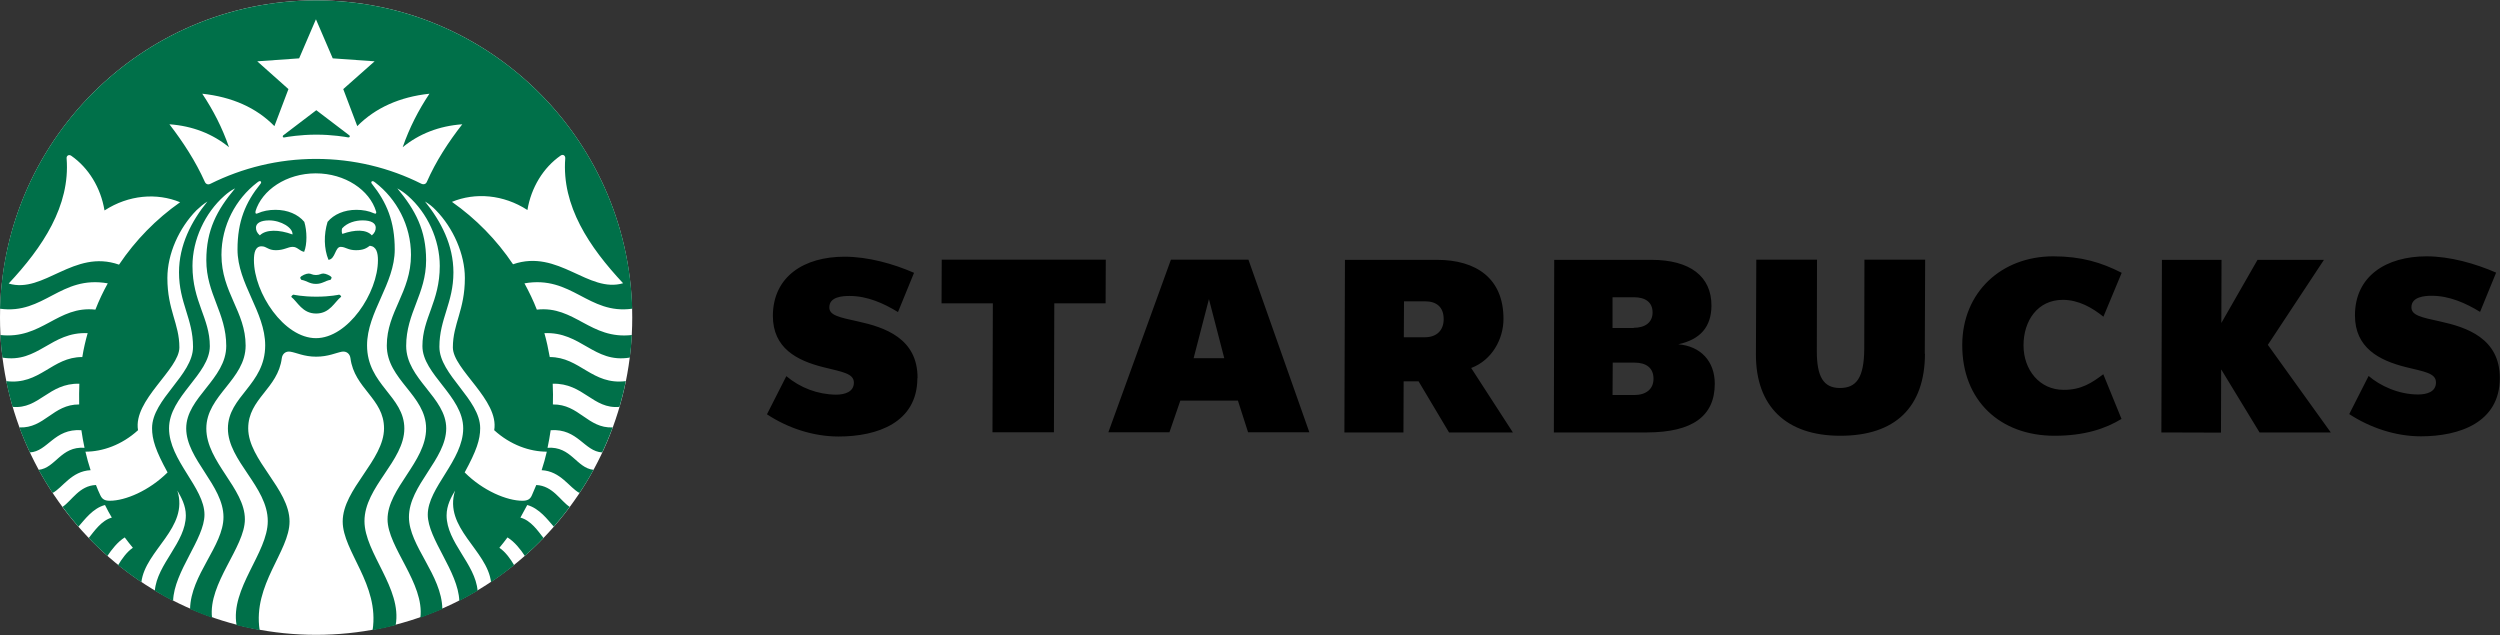
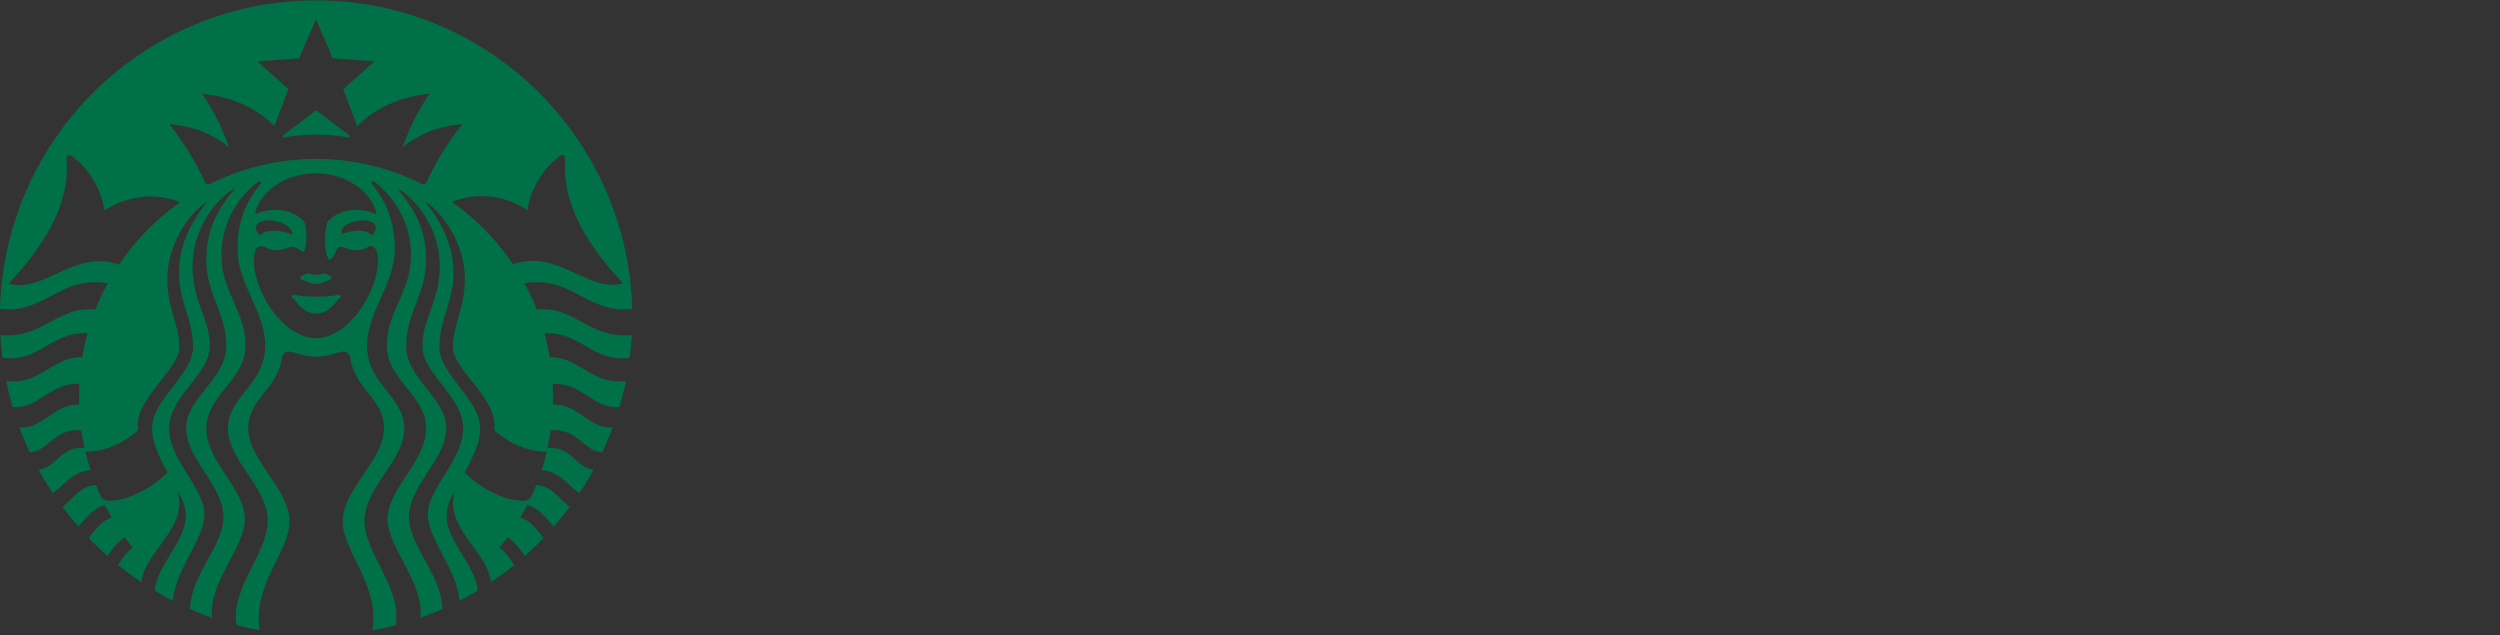
<svg xmlns="http://www.w3.org/2000/svg" width="1000" height="254" viewBox="0 0 1000 254" fill="none">
  <rect x="0" y="0" width="1000" height="254" fill="#333333" stroke="none" />
  <g clip-path="url(#clip0_1235_15806)">
-     <path d="M684.581 122.309C684.655 110.531 675.944 103.939 660.59 103.939H621.689L621.541 172.974H658.893C676.904 172.9 685.91 166.53 685.91 153.493C685.91 144.53 680.3 138.456 671.294 137.716C680.152 135.79 684.507 130.753 684.581 122.309ZM653.504 131.197H645.015V118.901H653.578C658.081 118.901 661.033 120.827 661.033 124.975C661.033 128.901 658.154 131.123 653.43 131.123L653.504 131.197ZM653.652 158.011H645.015L645.089 145.049H653.799C658.45 145.049 661.402 147.123 661.402 151.493C661.402 155.641 658.45 158.011 653.652 158.011ZM588.471 147.197C596.812 144.086 601.389 135.568 601.389 127.642C601.463 111.346 590.464 103.939 574.815 103.939H537.98L537.759 172.974H561.38L561.454 152.53H567.433L579.613 172.974H605.154L588.471 147.197ZM569.943 134.901H561.528L561.602 120.531H570.091C574.594 120.531 577.472 122.827 577.472 127.642C577.472 132.234 574.594 134.901 569.943 134.901ZM999.927 151.197C999.927 135.271 986.567 130.901 976.158 128.605C968.26 126.901 964.569 126.086 964.569 122.901C964.569 118.679 969.884 118.309 972.689 118.309C979.775 118.309 986.345 121.272 992.029 124.753L998.451 109.05C990.11 105.42 979.997 102.531 970.622 102.531C954.53 102.531 941.981 110.383 941.981 126.16C941.981 139.123 951.651 144.16 962.281 146.827C969.662 148.678 974.387 149.197 974.387 152.975C974.387 156.752 970.77 157.789 967.227 157.789C959.402 157.789 952.02 154.308 947.444 150.382L939.693 165.641C947.96 171.048 958.147 174.53 968.334 174.53C983.835 174.53 999.854 168.974 999.927 151.345V151.197ZM367.02 151.197C367.094 135.271 353.733 130.901 343.325 128.605C335.5 126.901 331.662 126.086 331.735 122.901C331.735 118.679 337.05 118.383 339.855 118.383C346.942 118.383 353.511 121.346 359.195 124.827L365.617 109.124C357.276 105.494 347.237 102.679 337.788 102.679C321.696 102.679 309.221 110.531 309.147 126.308C309.147 139.271 318.744 144.234 329.447 146.901C336.829 148.752 341.553 149.345 341.553 153.049C341.553 156.752 337.936 157.863 334.393 157.863C327.085 157.789 320.072 155.123 314.536 150.456L306.785 165.715C315.053 171.196 325.239 174.604 335.426 174.604C350.928 174.604 366.872 169.048 366.946 151.345L367.02 151.197ZM888.464 147.864L888.39 173.048L864.547 172.974L864.768 103.939H888.611L888.538 129.197L903.006 103.939H929.58L907.139 137.938L932.311 172.974H903.818L888.538 147.864H888.464ZM841.295 149.715C836.939 152.975 832.584 156.012 825.424 155.937C815.828 155.937 809.406 147.938 809.406 138.16C809.406 128.234 815.09 119.938 825.129 119.938C831.477 119.938 836.939 123.123 841.368 126.679L848.676 109.124C840.556 104.976 832.51 102.531 821.29 102.531C800.621 102.531 784.972 116.827 784.898 137.938C784.825 160.234 800.031 174.307 821.807 174.307C833.765 174.307 842.18 171.493 848.602 167.567L841.295 149.641V149.715ZM483.577 119.642L477.45 143.271H489.704L483.577 119.642ZM499.226 172.9L495.166 160.234H472.135L467.78 172.9H443.347L468.371 103.865H499.374L523.734 172.9H499.3H499.226ZM376.616 121.346L376.69 103.865H442.313L442.239 121.346H421.718L421.571 172.9H396.99L397.137 121.346H376.616ZM769.987 141.493C769.913 162.826 758.177 174.307 736.105 174.307C714.477 174.307 702.297 162.53 702.371 141.716L702.518 103.865H726.804L726.73 140.53C726.73 150.678 729.388 155.197 735.958 155.197C742.527 155.197 745.628 151.197 745.701 139.493L745.775 103.865H770.061L769.913 141.493H769.987Z" fill="black" />
-     <path d="M126.449 253.928C56.618 253.928 0 197.115 0 127.042C0 56.97 56.618 0.156 126.449 0.156C196.28 0.156 252.897 56.97 252.897 127.042C252.897 197.115 196.28 253.928 126.449 253.928Z" fill="white" />
    <path d="M126.449 53.859C120.174 53.859 114.859 54.748 113.752 54.97C113.088 55.118 112.866 54.451 113.383 54.081L126.522 44.081L139.662 54.081C140.179 54.451 139.883 55.044 139.293 54.97C138.186 54.748 132.871 53.859 126.596 53.859H126.449ZM116.41 118.672C119.067 120.746 120.912 125.413 126.449 125.413C131.985 125.413 133.83 120.746 136.488 118.672C136.34 118.08 135.676 117.857 135.676 117.857C135.676 117.857 132.206 118.672 126.522 118.672C120.839 118.672 117.369 117.857 117.369 117.857C117.369 117.857 116.705 118.08 116.557 118.672H116.41ZM123.496 109.413C122.463 109.413 120.543 110.228 120.1 110.969C120.1 111.339 120.248 111.635 120.543 111.932C122.758 112.302 123.791 113.561 126.375 113.561C128.958 113.561 129.992 112.302 132.206 111.932C132.502 111.635 132.575 111.339 132.649 110.969C132.206 110.228 130.287 109.413 129.328 109.413C128.294 109.413 127.925 110.006 126.375 110.006C124.825 110.006 124.529 109.413 123.422 109.413H123.496ZM251.864 143.042C237.543 145.412 232.45 132.598 217.76 133.264C218.646 136.375 219.311 139.561 219.901 142.82C232.007 142.82 236.879 154.153 250.314 152.449C249.649 155.931 248.764 159.338 247.804 162.745C237.174 163.782 233.41 153.19 221.082 153.486C221.23 156.449 221.23 159.042 221.156 161.782C231.638 161.634 235.107 171.412 245.073 170.967C243.818 174.375 242.415 177.708 240.865 180.967C233.705 180.597 231.195 171.338 220.27 172.078C219.901 174.449 219.532 176.819 219.015 179.115C228.538 178.449 230.531 187.189 237.396 187.93C235.698 191.115 233.779 194.226 231.786 197.189C227.726 195.041 224.256 188.448 216.653 188.078C217.465 185.634 218.129 183.189 218.72 180.671C211.929 180.671 204.178 178.004 197.682 172.078C199.749 160.005 181.147 147.783 181.147 138.968C181.147 129.413 185.945 124.079 185.945 111.191C185.945 101.635 181.295 91.191 174.356 84.08C173.027 82.673 171.625 81.562 170.001 80.599C176.423 88.599 181.369 98.006 181.369 108.969C181.369 121.117 175.758 127.561 175.758 138.746C175.758 149.931 192.072 159.708 192.072 171.264C192.072 175.856 190.596 180.3 185.871 188.967C193.179 196.3 202.776 200.3 208.976 200.3C210.969 200.3 212.076 199.707 212.741 198.152C213.331 196.819 213.922 195.411 214.512 194.004C221.156 194.3 224.182 200.374 227.873 202.744C225.88 205.485 223.74 208.078 221.525 210.67C219.089 207.929 215.767 203.337 210.895 202.004C210.01 203.707 209.124 205.337 208.164 207.041C212.372 208.152 215.177 212.374 217.391 215.189C215.029 217.707 212.519 220.077 209.936 222.374C208.312 219.855 205.802 216.67 202.997 214.966C201.964 216.374 200.856 217.781 199.749 219.114C202.185 220.744 204.252 223.633 205.654 226.077C202.702 228.447 199.601 230.744 196.427 232.892C194.877 220.003 177.309 211.189 182.033 196.226C180.483 198.819 178.637 202.152 178.637 206.152C178.637 216.966 190.153 225.559 191.039 236.299C188.676 237.707 186.24 239.04 183.731 240.373C183.288 228.522 171.108 215.633 171.108 205.855C171.108 195.041 185.281 184.152 185.281 171.338C185.281 158.523 168.967 149.708 168.967 138.449C168.967 127.19 175.906 120.746 175.906 106.376C175.906 95.858 170.96 85.191 163.21 78.377C161.881 77.192 160.478 76.229 158.928 75.34C166.162 84.08 170.444 92.006 170.444 104.08C170.444 117.635 162.471 125.116 162.471 138.375C162.471 151.634 178.49 158.968 178.49 171.338C178.49 183.708 163.579 194.078 163.579 206.818C163.579 218.374 176.718 229.929 176.94 243.632C174.061 244.892 171.108 246.003 168.155 247.114C169.853 233.262 155.016 218.966 155.016 207.707C155.016 195.337 170.444 184.745 170.444 171.412C170.444 158.079 154.721 151.931 154.721 138.227C154.721 124.598 164.391 116.968 164.391 101.932C164.391 90.154 158.633 79.562 150.144 73.043C149.996 72.895 149.775 72.747 149.627 72.673C148.815 72.081 148.151 72.821 148.741 73.488C154.721 80.969 157.895 88.599 157.895 99.784C157.895 113.561 146.822 124.82 146.822 138.153C146.822 153.931 161.733 158.449 161.733 171.412C161.733 184.374 145.789 194.745 145.789 208.448C145.789 221.188 160.921 235.336 158.264 250.077C155.237 250.891 152.137 251.558 149.037 252.077C151.842 233.781 137.078 220.596 137.078 208.596C137.078 195.633 153.613 184.078 153.613 171.338C153.613 159.412 141.729 155.486 140.179 143.264C139.957 141.561 138.628 140.375 136.783 140.672C134.347 141.116 131.321 142.672 126.449 142.672C121.577 142.672 118.55 141.042 116.114 140.672C114.269 140.375 112.94 141.561 112.719 143.264C111.169 155.486 99.284 159.412 99.284 171.338C99.284 184.004 115.819 195.559 115.819 208.596C115.819 220.596 101.056 233.781 103.861 252.077C100.76 251.484 97.66 250.817 94.633 250.077C92.05 235.336 107.109 221.188 107.109 208.448C107.109 194.67 91.164 184.374 91.164 171.412C91.164 158.449 106.075 153.931 106.075 138.153C106.075 124.746 95.003 113.561 95.003 99.784C95.003 88.525 98.177 80.969 104.23 73.488C104.82 72.747 104.156 72.081 103.344 72.673C103.196 72.821 102.975 72.969 102.827 73.043C94.338 79.562 88.581 90.154 88.581 101.932C88.581 117.043 98.251 124.598 98.251 138.227C98.251 151.857 82.528 158.079 82.528 171.412C82.528 184.745 97.955 195.337 97.955 207.707C97.955 218.966 83.192 233.262 84.816 247.114C81.863 246.077 78.91 244.892 76.032 243.632C76.253 229.929 89.392 218.374 89.392 206.818C89.392 194.152 74.481 183.708 74.481 171.338C74.481 158.968 90.5 151.634 90.5 138.375C90.5 125.116 82.528 117.635 82.528 104.08C82.528 92.006 86.735 84.08 94.043 75.34C92.419 76.155 91.09 77.118 89.688 78.377C82.011 85.191 76.991 95.858 76.991 106.376C76.991 120.746 83.93 127.19 83.93 138.449C83.93 149.708 67.616 158.523 67.616 171.338C67.616 184.152 81.789 195.041 81.789 205.855C81.789 215.559 69.609 228.522 69.24 240.373C66.731 239.114 64.295 237.781 61.932 236.299C62.818 225.559 74.334 216.966 74.334 206.152C74.334 202.226 72.488 198.893 70.938 196.226C75.662 211.189 58.094 220.003 56.544 232.892C53.37 230.744 50.269 228.447 47.243 226.077C48.645 223.707 50.712 220.744 53.148 219.114C52.041 217.781 50.934 216.374 49.9 214.966C47.095 216.67 44.586 219.929 42.962 222.374C40.378 220.077 37.868 217.707 35.506 215.189C37.721 212.448 40.599 208.152 44.733 207.041C43.773 205.411 42.814 203.707 42.002 202.004C37.13 203.263 33.808 207.929 31.372 210.67C29.158 208.152 27.017 205.485 25.024 202.744C28.715 200.3 31.741 194.226 38.385 194.004C38.902 195.411 39.492 196.744 40.157 198.152C40.895 199.707 41.928 200.3 43.921 200.3C50.122 200.3 59.644 196.3 67.026 188.967C62.228 180.226 60.825 175.782 60.825 171.264C60.825 159.708 77.213 150.005 77.213 138.746C77.213 127.487 71.603 121.117 71.603 108.969C71.603 98.006 76.548 88.525 82.97 80.599C81.346 81.636 80.018 82.747 78.615 84.08C71.603 91.191 66.952 101.561 66.952 111.191C66.952 124.079 71.75 129.413 71.75 138.968C71.75 147.783 53.148 160.079 55.215 172.078C48.719 178.004 40.968 180.671 34.177 180.671C34.768 183.189 35.432 185.634 36.244 188.078C28.567 188.448 25.098 195.041 21.038 197.189C19.045 194.152 17.199 191.115 15.428 187.93C22.219 187.263 24.286 178.449 33.808 179.115C33.291 176.819 32.922 174.449 32.553 172.078C21.628 171.338 19.119 180.597 11.958 180.967C10.408 177.708 9.006 174.375 7.751 170.967C17.79 171.412 21.186 161.708 31.668 161.782C31.594 158.968 31.668 156.079 31.741 153.486C19.414 153.19 15.649 163.782 5.02 162.745C4.06 159.412 3.174 155.931 2.51 152.449C15.944 154.153 20.816 142.746 32.922 142.82C33.439 139.561 34.177 136.375 35.063 133.264C20.373 132.598 15.28 145.412 0.96 143.042C0.591 140.079 0.295 137.042 0.148 134.005C16.756 135.857 23.031 122.154 38.163 123.857C39.566 120.228 41.264 116.672 43.109 113.339C24.138 110.006 17.642 125.931 0 123.487C1.919 55.044 57.799 0.156 126.449 0.156C195.099 0.156 250.978 55.044 252.897 123.487C235.255 125.931 228.759 110.006 209.788 113.339C211.634 116.746 213.331 120.228 214.734 123.857C229.866 122.154 236.141 135.931 252.75 134.005C252.602 137.042 252.307 140.079 251.938 143.042H251.864ZM41.781 84.08C40.304 75.118 35.432 67.118 28.493 62.303C27.534 61.636 26.5 62.303 26.648 63.414C28.124 82.377 17.052 98.895 3.469 113.413C17.495 117.635 29.453 99.487 47.612 105.858C54.182 96.08 62.449 87.636 72.046 80.895C62.745 77.043 51.45 77.932 41.854 84.154L41.781 84.08ZM102.237 84.599C102.015 85.266 102.31 85.71 103.049 85.34C105.189 84.377 107.551 83.932 110.209 83.932C115.007 83.932 119.215 85.71 121.724 88.747C122.832 92.376 122.905 97.71 121.651 100.747C119.657 100.302 118.993 98.747 117.074 98.747C115.155 98.747 113.678 100.08 110.357 100.08C107.109 100.08 106.739 98.524 104.599 98.524C102.089 98.524 101.572 101.117 101.572 104.08C101.572 117.191 113.604 135.264 126.375 135.264C139.145 135.264 151.177 117.191 151.177 104.08C151.177 101.117 150.587 98.599 147.929 98.302C146.601 99.265 145.42 100.08 142.393 100.08C139.145 100.08 138.259 98.747 136.266 98.747C133.978 98.747 134.199 103.635 131.394 103.932C129.549 99.487 129.475 93.784 131.025 88.747C133.535 85.71 137.743 83.932 142.541 83.932C145.124 83.932 147.56 84.377 149.627 85.34C150.365 85.71 150.661 85.266 150.439 84.599C147.856 76.006 138.038 69.34 126.301 69.34C114.564 69.34 104.746 76.006 102.163 84.599H102.237ZM136.857 91.339C136.635 92.006 136.635 92.895 136.931 93.562C142.024 91.784 146.527 91.71 148.741 94.154C149.922 93.117 150.292 92.154 150.292 91.043C150.292 89.34 148.594 88.154 145.051 88.154C142.246 88.154 138.924 89.043 136.857 91.339ZM117 93.784C117.222 91.117 112.423 88.154 107.625 88.154C104.156 88.154 102.384 89.34 102.384 91.043C102.384 92.154 102.753 93.117 103.934 94.154C106.37 91.71 111.611 91.784 117 93.784ZM161.069 58.896C163.8 51.044 167.343 44.155 171.772 37.489C159.962 38.748 150.144 43.118 142.91 50.451L137.3 35.637L149.849 24.526L133.092 23.341L126.375 7.712L119.657 23.341L102.901 24.526L115.376 35.637L109.766 50.451C102.532 43.044 92.714 38.748 80.903 37.489C85.332 44.155 88.876 51.044 91.607 58.896C85.111 53.562 77.065 50.377 67.764 49.711C73.3 56.896 78.246 64.525 81.937 72.747C82.38 73.71 83.266 74.007 84.225 73.488C96.922 67.192 111.242 63.562 126.375 63.562C141.507 63.562 155.828 67.118 168.524 73.488C169.484 73.932 170.37 73.636 170.739 72.747C174.356 64.525 179.302 56.896 184.912 49.711C175.611 50.377 167.565 53.562 161.069 58.896ZM249.28 113.339C235.698 98.821 224.625 82.377 226.102 63.34C226.176 62.229 225.216 61.562 224.256 62.229C217.317 67.044 212.446 75.043 210.969 84.006C201.373 77.784 190.079 76.895 180.778 80.747C190.374 87.488 198.642 95.932 205.211 105.709C223.37 99.413 235.329 117.487 249.354 113.265L249.28 113.339Z" fill="#007049" />
  </g>
  <defs>
    <clipPath id="clip0_1235_15806">
      <rect width="1000" height="254" fill="white" />
    </clipPath>
  </defs>
</svg>